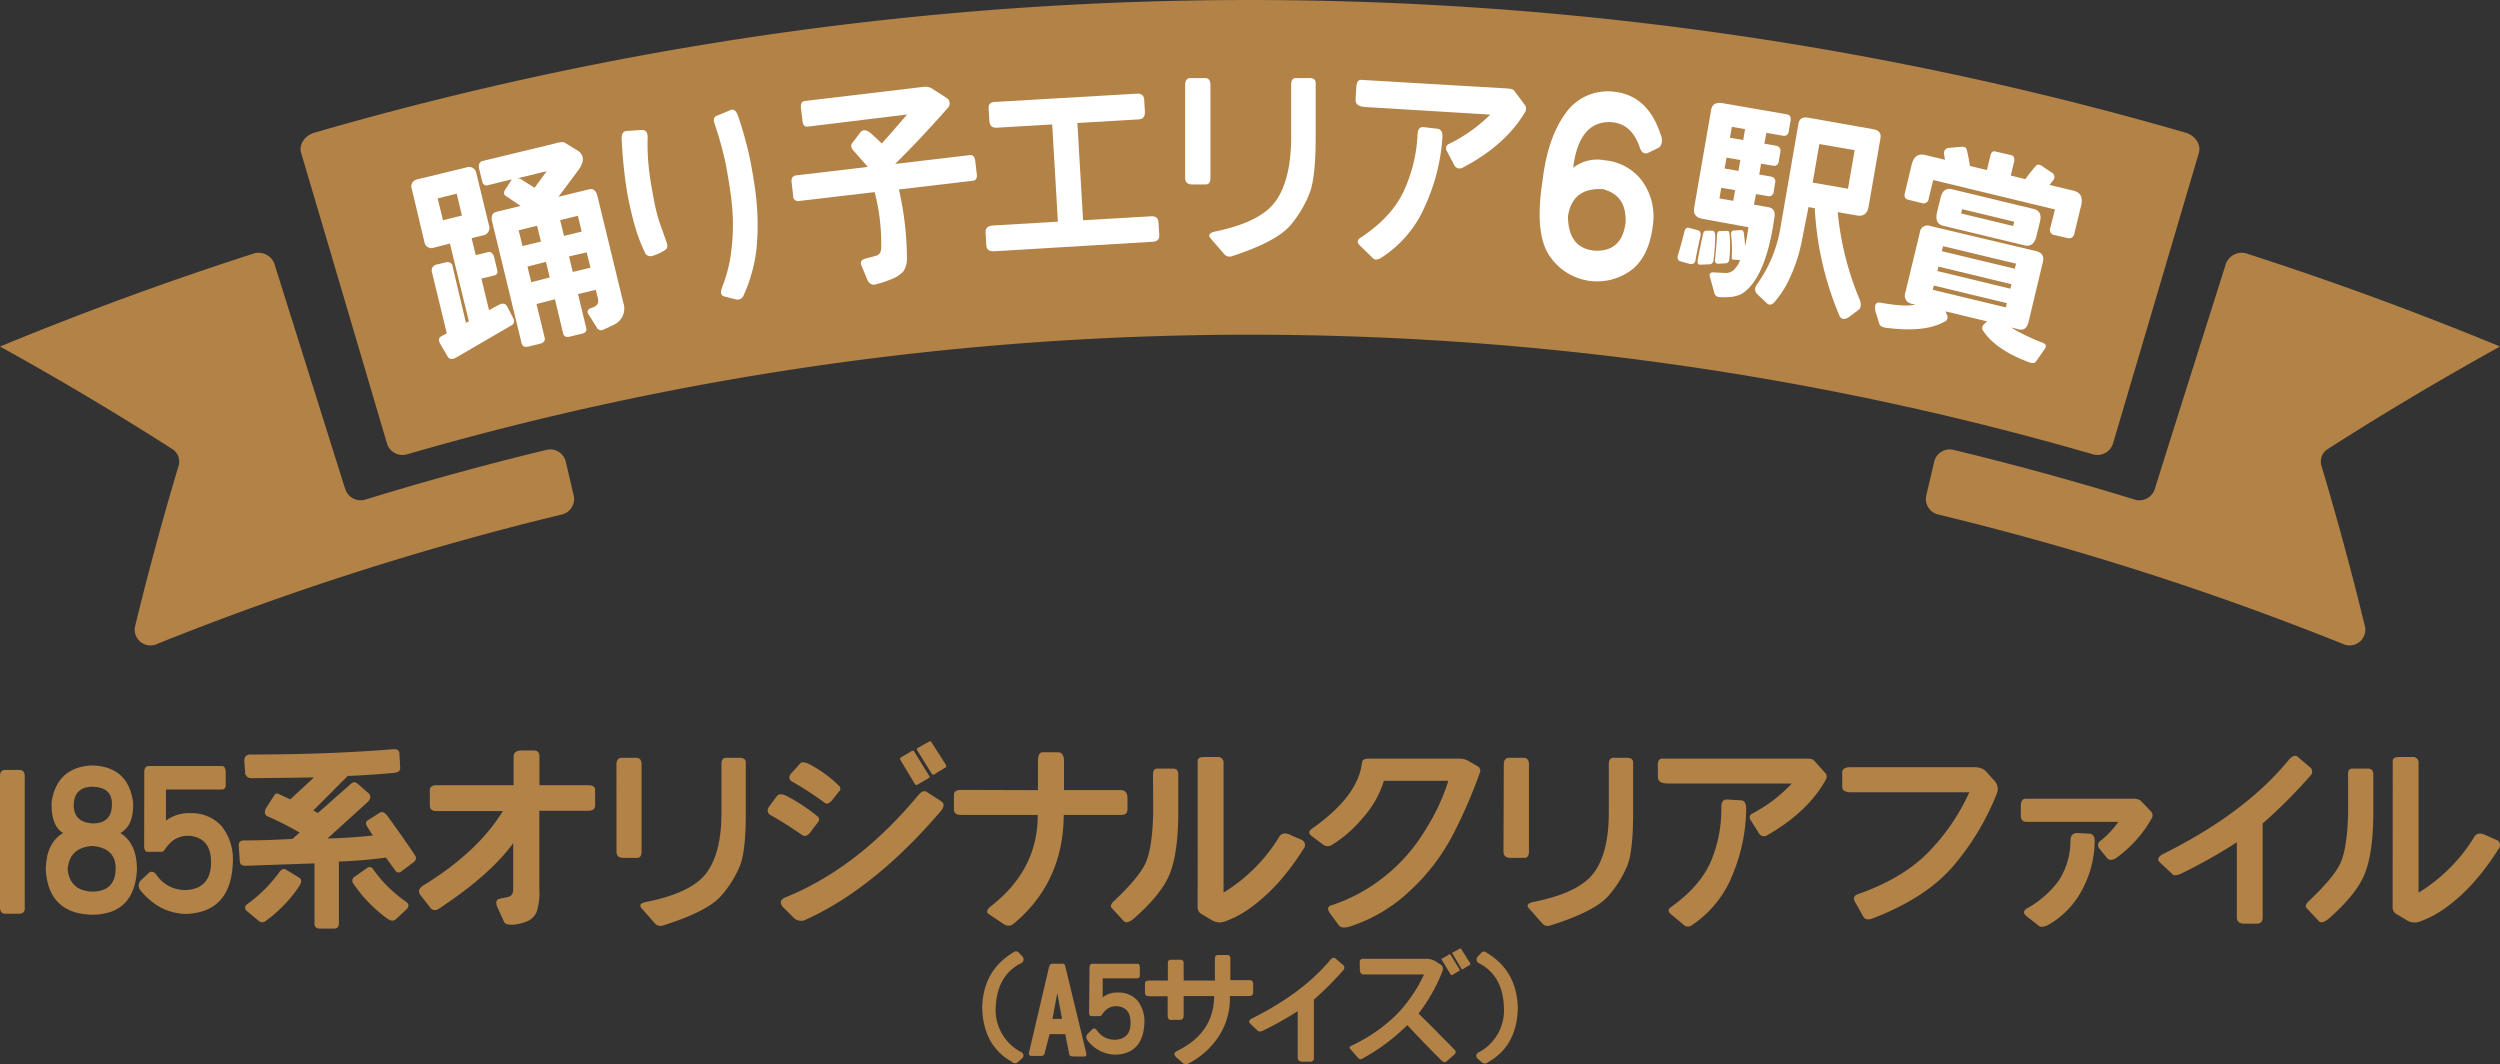
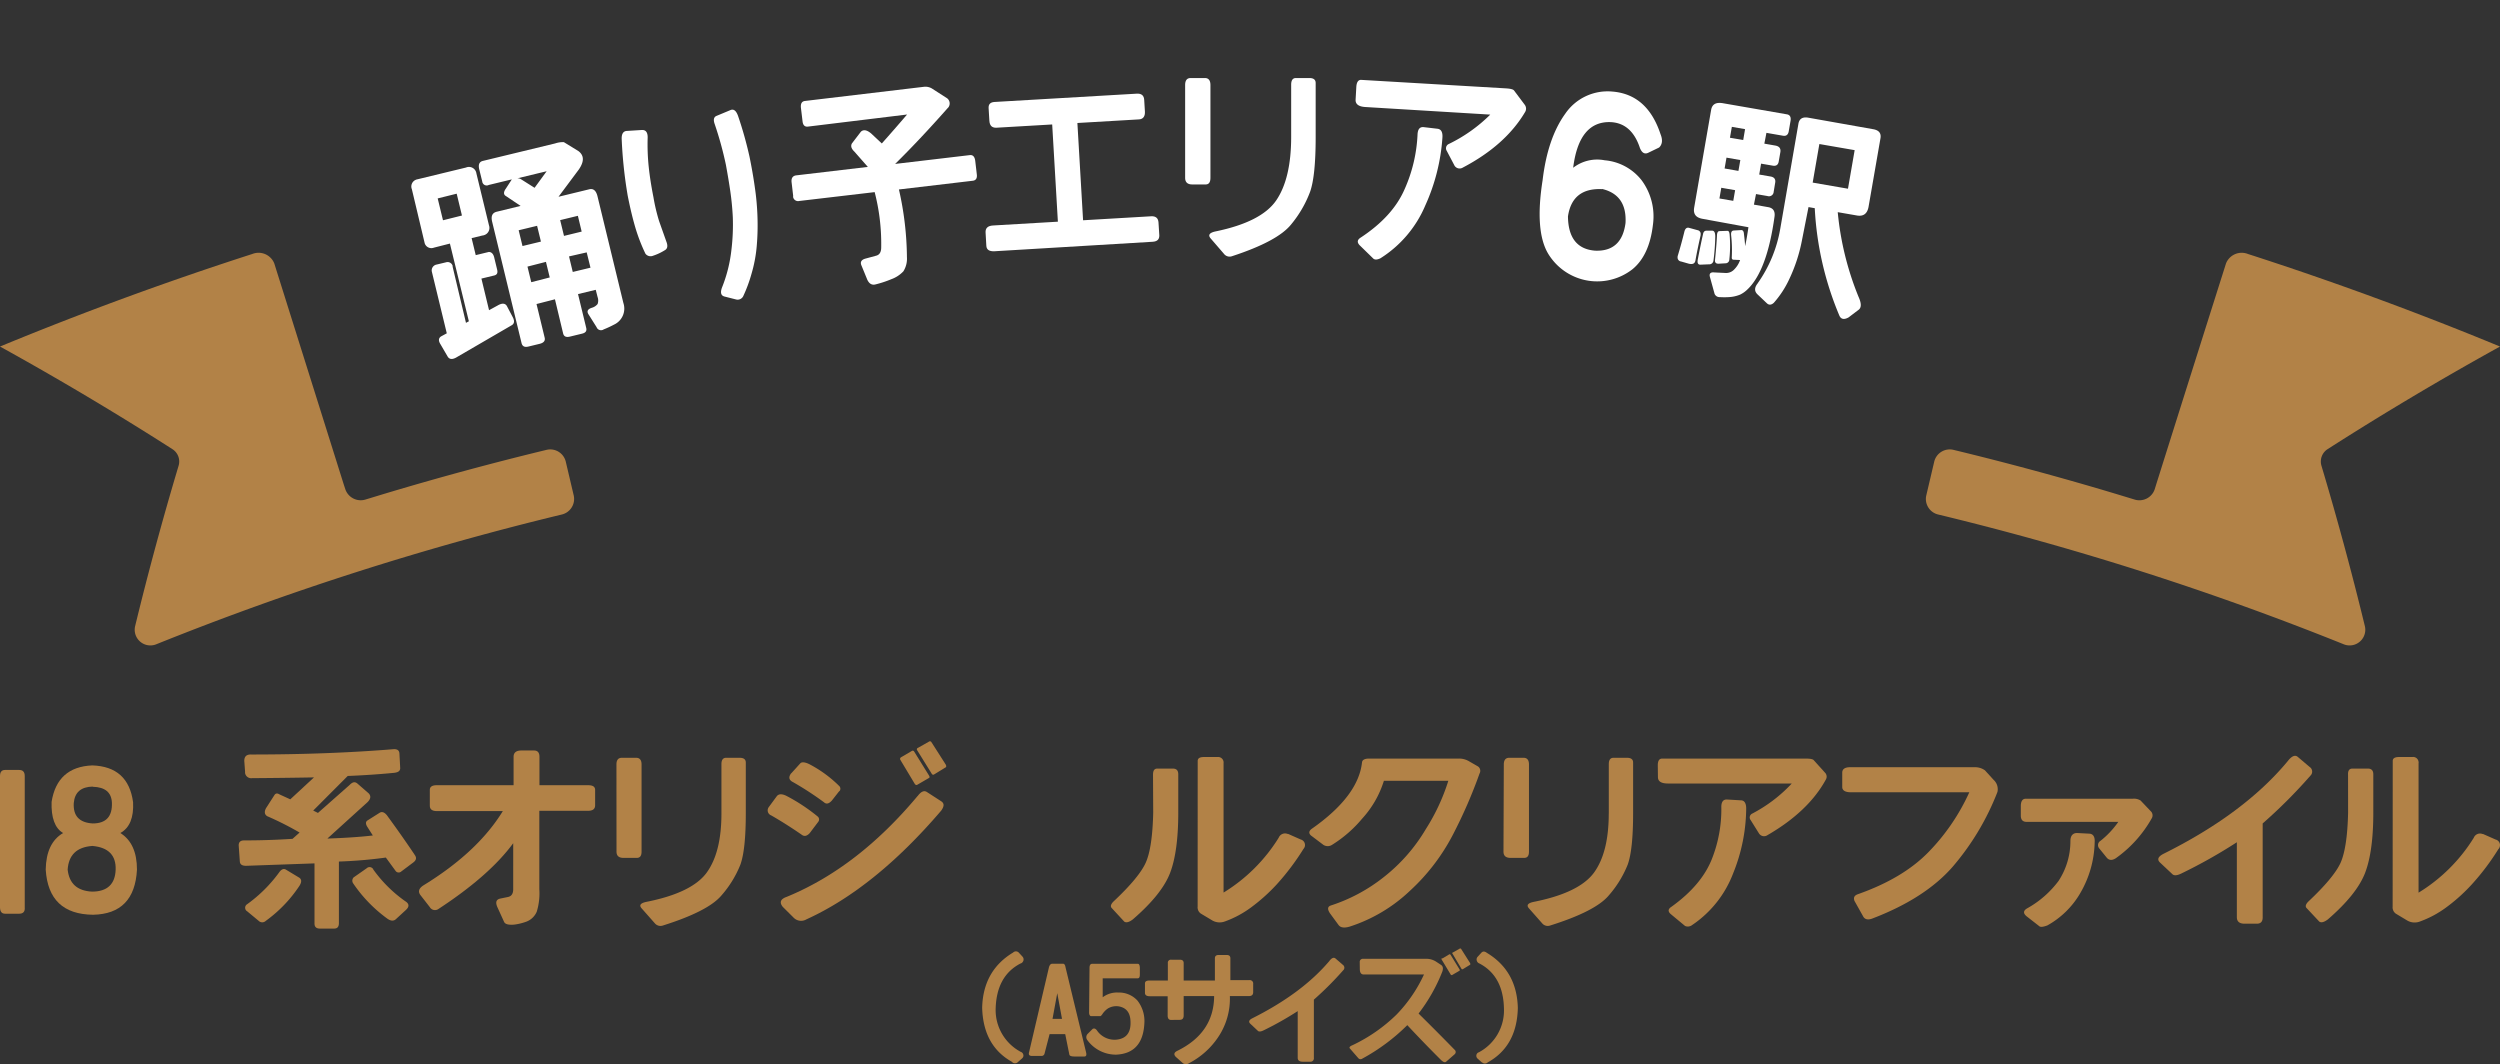
<svg xmlns="http://www.w3.org/2000/svg" id="レイヤー_1" data-name="レイヤー 1" viewBox="0 0 527.66 224.6">
  <rect x="0" y="0" width="527.66" height="224.6" fill="#333333" stroke="none" />
  <defs>
    <style>.cls-1{fill:#b28247;}.cls-2{fill:#fff;}</style>
  </defs>
  <path class="cls-1" d="M1.17,193.22v-27.7c0-.85.36-1.28,1.06-1.28h3c.78,0,1.16.43,1.16,1.28v27.7c.08.9-.3,1.36-1.16,1.36h-3C1.53,194.58,1.17,194.12,1.17,193.22Z" transform="translate(-1.17 -1.73)" />
  <path class="cls-1" d="M20.65,163.28q7.61.25,8.61,7.78c.16,3.25-.73,5.41-2.69,6.49q3.51,2.19,3.51,7.72-.49,9.36-9.26,9.53-9.42-.09-10-9.53c.06-3.74,1.28-6.32,3.67-7.72-1.73-1-2.54-3.24-2.43-6.57Q13.23,163.59,20.65,163.28Zm0,17c-3.3.24-5,1.92-5.2,5,.33,2.93,2,4.47,5.13,4.64,3.25,0,4.9-1.59,5-4.64s-1.56-4.7-4.88-5Zm.09-12.53c-2.48.05-3.8,1.22-4,3.47-.16,2.71,1.16,4.14,4,4.31q4.22,0,4.05-4.39c-.1-2.18-1.46-3.29-4.05-3.35Z" transform="translate(-1.17 -1.73)" />
-   <path class="cls-1" d="M31.62,164.78c0-.88.27-1.34.91-1.37H48.11c.46.08.7.57.7,1.45v2.23c.06.8-.17,1.23-.7,1.28H36.2v6.55a8.27,8.27,0,0,1,5.38-1.56,8.47,8.47,0,0,1,6.35,2.72,11.21,11.21,0,0,1,2.4,7.15q-.16,10.94-9.7,11.39-5.75,0-9.84-5a1.58,1.58,0,0,1,.13-2.11l1.78-1.65c.49-.28,1-.13,1.45.45a7.24,7.24,0,0,0,6.35,3.27q5.39-.33,5.21-6.28-.18-4.56-4.23-5.13a5.57,5.57,0,0,0-3.56.79,7,7,0,0,0-1.69,1.69c-.36.55-.64.84-.87.87H32.17c-.41-.17-.61-.65-.57-1.45Z" transform="translate(-1.17 -1.73)" />
  <path class="cls-1" d="M62.44,170.44l5-4.63q-6.66.12-13.06.16a1.3,1.3,0,0,1-1.48-1.07,1,1,0,0,1,0-.25l-.17-2.31c0-.94.45-1.4,1.49-1.36q16.29,0,30.1-1.13c.71,0,1.06.23,1.15.83l.17,3.17c0,.59-.41.91-1.32,1-3.18.31-6.35.52-9.76.66l-7.28,7.3,1,.5,6.7-5.92c.59-.6,1.06-.71,1.57-.33l2.44,2.12c.52.55.44,1.17-.25,1.86l-8.47,7.68q5.63-.19,9.59-.65l-1.16-1.82c-.38-.61-.37-1.06,0-1.33l2.53-1.6c.52-.36,1.06-.19,1.61.49,2.11,2.89,4.1,5.71,5.94,8.47.36.56.22,1.06-.44,1.53l-2.49,1.87a.8.8,0,0,1-1.12-.05,1,1,0,0,1-.12-.16l-2-2.74a96.43,96.43,0,0,1-9.91.84v13c0,.77-.32,1.15-1,1.15h-3c-.77,0-1.15-.35-1.15-1.06v-12.7l-14.44.51c-.82,0-1.27-.27-1.32-.9l-.24-3.4c0-.71.36-1.06,1.15-1.06,3.73,0,7.12-.13,10.21-.33l1.49-1.33A64.09,64.09,0,0,0,57.57,174c-.57-.36-.66-.93-.25-1.7l1.78-2.77c.25-.38.6-.42,1.06-.13Zm1.94,18.24a28.47,28.47,0,0,1-7.11,7.41,1.07,1.07,0,0,1-1.5,0l0,0-2.41-2a.88.88,0,0,1-.34-1.19.92.92,0,0,1,.34-.34,30,30,0,0,0,6.7-6.66c.49-.71,1-.92,1.48-.61L64.37,187C64.86,187.37,64.85,187.93,64.38,188.68Zm15.55-3.47a28.28,28.28,0,0,0,6.77,6.73c.86.53.9,1.16.13,1.86l-2.12,1.95c-.48.42-1.07.38-1.78-.12a30,30,0,0,1-7.19-7.41,1,1,0,0,1,.1-1.33l.18-.12L78.55,185a.89.89,0,0,1,1.25,0,1.09,1.09,0,0,1,.13.17Z" transform="translate(-1.17 -1.73)" />
  <path class="cls-1" d="M91.89,168.46c0-.67.48-1,1.48-1h16.2v-6c0-.88.55-1.33,1.66-1.33h2.65c.77,0,1.15.45,1.15,1.33v6H125.3c1,0,1.48.32,1.48,1v3.24c0,.77-.49,1.16-1.48,1.16H115v16.53a13.2,13.2,0,0,1-.54,4.76,3.86,3.86,0,0,1-2.43,2.19,11.5,11.5,0,0,1-2.32.54c-1.15.1-1.84-.06-2.11-.5l-1.45-3.18c-.45-1.05-.25-1.61.58-1.81l1.61-.33c.77-.14,1.15-.69,1.15-1.65V179.7q-5,6.83-15.79,13.89a1.26,1.26,0,0,1-1.75-.3l-.07-.11-2-2.57c-.53-.74-.28-1.43.74-2.06q11.39-7,16.68-15.63H93.37c-1,0-1.48-.39-1.48-1.16Z" transform="translate(-1.17 -1.73)" />
  <path class="cls-1" d="M131.28,163.08c0-.94.38-1.41,1.15-1.41h3c.76,0,1.15.47,1.15,1.41v18.4c0,.88-.33,1.32-1,1.32h-2.8c-1,0-1.49-.44-1.49-1.32Zm22.16,10.33V163c0-.88.33-1.33,1-1.33h2.82c.88,0,1.32.33,1.32,1v10.74q0,7.69-1.15,10.84a22.44,22.44,0,0,1-4,6.49q-2.82,3.34-12.4,6.35a1.55,1.55,0,0,1-1.66-.5l-2.81-3.18c-.53-.63-.19-1.06,1-1.32q9.67-1.91,12.78-6.2c2.07-2.87,3.1-7,3.1-12.48Z" transform="translate(-1.17 -1.73)" />
  <path class="cls-1" d="M163.49,172l1.61-2.19c.39-.53,1.06-.57,2-.13a38.34,38.34,0,0,1,6.66,4.39.8.8,0,0,1,.1,1.13l0,0-1.78,2.36c-.61.67-1.18.77-1.73.33q-3.27-2.26-6.41-4.06a1.13,1.13,0,0,1-.67-1.45A1.18,1.18,0,0,1,163.49,172Zm31.38-2.27c.71-.95,1.35-1.22,1.94-.83l3,1.94c.68.44.68,1.06,0,2q-14,16.37-28.45,22.94a2.19,2.19,0,0,1-2.65-.33l-2.32-2.31c-.77-.95-.49-1.66.83-2.12q15-6.16,27.62-21.28Zm-26.71-4.76,1.91-2.11c.3-.35,1-.3,1.94.17a26,26,0,0,1,6.28,4.59.79.79,0,0,1,.05,1.11l-.05,0-1.53,1.95c-.63.71-1.19.84-1.69.37a66.38,66.38,0,0,0-6.5-4.23c-.94-.46-1-1.09-.41-1.89Zm23.16-3.39,2.27-1.33a.35.35,0,0,1,.54.13l3.13,5.05c.14.24.14.41,0,.49l-2.56,1.49a.47.47,0,0,1-.49-.29l-3-5a.38.38,0,0,1,.11-.53Zm3.59-2,2.35-1.33a.35.35,0,0,1,.48.09.08.08,0,0,0,0,0l3.06,4.79q.17.38,0,.54l-2.5,1.53a.33.33,0,0,1-.45-.12h0l-3.1-5a.32.32,0,0,1,.14-.49Z" transform="translate(-1.17 -1.73)" />
-   <path class="cls-1" d="M220.24,168.5v-6c0-1.34.33-2,1-2h3.18c.88,0,1.32.61,1.32,1.85v6.13h11.91c1,0,1.49.57,1.49,1.74v2.35c0,.77-.44,1.16-1.32,1.16H225.69q-.09,14.34-10.74,23.1a1.71,1.71,0,0,1-2-.11l-3.18-2.12c-.52-.43-.24-1.06.83-1.82q9.64-7.68,9.6-19.05H204c-1,0-1.46-.39-1.49-1.16v-3.06c0-.69.5-1.06,1.49-1.06Z" transform="translate(-1.17 -1.73)" />
  <path class="cls-1" d="M244.53,165.27c0-.91.27-1.35,1-1.32h3.18c.79,0,1.18.41,1.15,1.32v7.94q0,8.26-1.73,12.77t-7.86,9.8c-.8.61-1.41.76-1.82.46l-2.64-2.86c-.31-.33-.19-.77.32-1.32q5.43-5.09,6.85-8.22t1.59-10.59Zm9.43-2.93c0-.56.44-.83,1.32-.83h2.82a1.17,1.17,0,0,1,1.32,1,1.71,1.71,0,0,1,0,.32v27.29a35.49,35.49,0,0,0,11.64-11.58,1.44,1.44,0,0,1,1.87-.8l.12,0,2.64,1.17a1.21,1.21,0,0,1,.88,1.48,1.37,1.37,0,0,1-.3.54,51.51,51.51,0,0,1-5.58,7.41,37.91,37.91,0,0,1-5.5,4.94,21.54,21.54,0,0,1-5.45,2.92,3.12,3.12,0,0,1-2.65-.17l-2.49-1.49a1.59,1.59,0,0,1-.65-1.48Z" transform="translate(-1.17 -1.73)" />
  <path class="cls-1" d="M288.64,162.67c.05-.55.54-.83,1.49-.83H309a4.06,4.06,0,0,1,2.11.5l2,1.15a1.13,1.13,0,0,1,.34,1.5,102.77,102.77,0,0,1-5.56,12.79,42.82,42.82,0,0,1-9.17,12,33.28,33.28,0,0,1-12.7,7.53c-1.13.33-1.9.22-2.32-.33l-1.82-2.48c-.57-.86-.52-1.41.17-1.65a35.56,35.56,0,0,0,11.19-6,36.33,36.33,0,0,0,8.86-10.11,42.78,42.78,0,0,0,4.76-10.21H293.26a21.12,21.12,0,0,1-4.6,8,26.38,26.38,0,0,1-6.35,5.52,1.67,1.67,0,0,1-1.82,0l-2.65-2c-.52-.5-.41-1,.34-1.49Q287.84,169.75,288.64,162.67Z" transform="translate(-1.17 -1.73)" />
  <path class="cls-1" d="M318.57,163.08c0-.94.39-1.41,1.15-1.41h3c.78,0,1.16.47,1.16,1.41v18.4c0,.88-.33,1.32-1,1.32H320q-1.5,0-1.5-1.32Zm22.16,10.33V163c0-.88.33-1.33,1-1.33h2.81c.89,0,1.32.33,1.32,1v10.74q0,7.69-1.15,10.84a22.66,22.66,0,0,1-4,6.49q-2.81,3.34-12.41,6.35a1.53,1.53,0,0,1-1.65-.5l-2.81-3.18c-.52-.63-.19-1.06,1-1.32q9.66-1.91,12.78-6.2c2.07-2.87,3.1-7,3.1-12.48Z" transform="translate(-1.17 -1.73)" />
  <path class="cls-1" d="M351.07,163.28c0-1,.31-1.44.95-1.44h30.22c1,0,1.54.11,1.74.33l2.39,2.65a1.19,1.19,0,0,1,.17,1.45Q382.86,173,374.22,178a1.26,1.26,0,0,1-1.76-.32l-.06-.09-1.73-2.77a.88.88,0,0,1,.14-1.25.62.62,0,0,1,.19-.12,31,31,0,0,0,8.35-6.35H353.22c-1.43,0-2.12-.45-2.12-1.36Zm13.41,8.78c0-1.06.38-1.63,1.23-1.58l2.9.17c.74,0,1.12.63,1.12,1.73A37.08,37.08,0,0,1,367,186a23,23,0,0,1-8.72,11,1.46,1.46,0,0,1-1.45.17l-3.05-2.53c-.61-.55-.55-1.06.17-1.52q6.35-4.56,8.53-10.07A28.42,28.42,0,0,0,364.48,172.06Z" transform="translate(-1.17 -1.73)" />
  <path class="cls-1" d="M390,164.82c0-.77.58-1.16,1.66-1.16h26.46a3.61,3.61,0,0,1,2,.66l1.82,2a2.67,2.67,0,0,1,.82,2.56,54.34,54.34,0,0,1-9.52,15.87q-5.85,6.65-17,10.89c-.84.28-1.44.14-1.78-.41l-1.86-3.32c-.29-.7-.06-1.18.71-1.45q9.43-3.32,14.82-8.81a44.05,44.05,0,0,0,8.69-12.7h-25c-1.19,0-1.79-.39-1.82-1.06Z" transform="translate(-1.17 -1.73)" />
  <path class="cls-1" d="M427.69,171.89c0-1.06.36-1.58,1.06-1.58h22.57a2.65,2.65,0,0,1,1.65.38l2.12,2.23a1.21,1.21,0,0,1,.21,1.57,25.79,25.79,0,0,1-7.57,8.39c-.8.5-1.45.45-1.94-.17l-1.53-1.89a1.06,1.06,0,0,1,.08-1.5l.17-.12a18.89,18.89,0,0,0,3.76-4H428.94c-.83,0-1.25-.43-1.25-1.32Zm10.47,7.31c0-1.06.51-1.65,1.4-1.65l2.48.13c.91,0,1.32.65,1.24,1.82a22.19,22.19,0,0,1-3.12,10.87,18.26,18.26,0,0,1-6.88,6.69q-1.21.45-1.62.21l-2.72-2.12c-.81-.66-.75-1.24.16-1.74a21,21,0,0,0,6.55-5.74,15.32,15.32,0,0,0,2.51-8.51Z" transform="translate(-1.17 -1.73)" />
  <path class="cls-1" d="M484.06,162.34c.83-1.06,1.55-1.35,2.12-.83l2.49,2.11a1.17,1.17,0,0,1,.32,1.62,1.46,1.46,0,0,1-.16.19,108.07,108.07,0,0,1-10.09,10.1v19.84c0,.9-.43,1.35-1.32,1.32h-2.48c-1.06,0-1.63-.42-1.65-1.32V179.5a109.14,109.14,0,0,1-11.75,6.61c-.84.41-1.46.47-1.82.16l-2.64-2.48c-.66-.63-.44-1.23.66-1.82Q474.85,173.47,484.06,162.34Z" transform="translate(-1.17 -1.73)" />
  <path class="cls-1" d="M496.76,165.27c-.05-.91.28-1.35,1-1.32h3.17c.8,0,1.18.41,1.16,1.32v7.94q0,8.26-1.74,12.77t-7.85,9.8c-.81.61-1.41.76-1.82.46L488,193.38q-.45-.49.33-1.32,5.42-5.09,6.85-8.22c.94-2.12,1.48-5.65,1.59-10.59Zm9.43-2.93c0-.56.44-.83,1.33-.83h2.8a1.15,1.15,0,0,1,1.32,1,1,1,0,0,1,0,.34v27.29a35.43,35.43,0,0,0,11.65-11.58,1.42,1.42,0,0,1,1.85-.8l.12,0,2.65,1.17a1.2,1.2,0,0,1,.88,1.47,1.14,1.14,0,0,1-.3.55,50.78,50.78,0,0,1-5.58,7.41,36.89,36.89,0,0,1-5.5,4.94,21.75,21.75,0,0,1-5.46,2.92,3.1,3.1,0,0,1-2.64-.17l-2.48-1.49a1.62,1.62,0,0,1-.66-1.48Z" transform="translate(-1.17 -1.73)" />
  <path class="cls-1" d="M216.54,205.1q-5,2.6-5.22,9.43a10,10,0,0,0,5.29,9.21.82.82,0,0,1,.54,1,1,1,0,0,1-.18.31l-.94.83a.86.86,0,0,1-1.21.05.12.12,0,0,1,0-.05q-6.14-3.39-6.35-11.47.2-7.83,6.54-11.64a.83.83,0,0,1,1.17,0l.85.92a.9.9,0,0,1-.18,1.26A.94.94,0,0,1,216.54,205.1Z" transform="translate(-1.17 -1.73)" />
  <path class="cls-1" d="M222.51,206.14c.13-.67.39-1,.75-1h2.29c.26,0,.43.25.51.74l4.35,18c.13.56,0,.84-.36.84h-2.12c-.63,0-1-.13-1.06-.41L226,220h-3.3l-1.06,4.09a.65.65,0,0,1-.72.51H219c-.56,0-.77-.24-.64-.74Zm1.81,5.21-1,5.42h2Z" transform="translate(-1.17 -1.73)" />
  <path class="cls-1" d="M231.13,206c0-.55.17-.83.56-.85h9.63c.29,0,.43.35.43.9v1.38c0,.49-.11.76-.43.79h-7.41v4a5,5,0,0,1,3.32-1,5.25,5.25,0,0,1,4,1.68,7,7,0,0,1,1.49,4.43q-.17,6.75-6,7a7.48,7.48,0,0,1-6.07-3.09,1,1,0,0,1,.07-1.28l1.06-1.06c.31-.18.61-.08.89.28a4.5,4.5,0,0,0,3.94,2c2.21-.14,3.29-1.43,3.17-3.88-.06-1.88-.93-2.93-2.6-3.18a3.46,3.46,0,0,0-2.2.48,4.45,4.45,0,0,0-1.06,1.06c-.22.35-.39.53-.53.54h-2c-.25-.11-.37-.41-.35-.89Z" transform="translate(-1.17 -1.73)" />
  <path class="cls-1" d="M248.34,217c-.48,0-.72-.31-.72-.92V212h-3.79c-.65,0-1-.24-1-.71v-2c0-.41.32-.61,1-.61h3.83v-3.68a.63.63,0,0,1,.55-.71.49.49,0,0,1,.17,0h1.8c.55,0,.82.23.82.71v3.68h6.59V204c0-.48.27-.71.82-.71h1.66c.53,0,.79.23.79.71v4.6h4a.71.71,0,0,1,.81.61.67.67,0,0,1,0,.2v1.74c0,.55-.31.82-.92.82h-4a14.51,14.51,0,0,1-2.54,8.77,16.54,16.54,0,0,1-6,5.35,1.22,1.22,0,0,1-1.32.09l-1.56-1.39c-.48-.51-.36-.93.33-1.27q7.72-3.78,7.77-11.55H251v4.09c0,.61-.27.92-.82.92Z" transform="translate(-1.17 -1.73)" />
  <path class="cls-1" d="M281.75,204.56q.76-1,1.32-.51l1.54,1.33a.74.74,0,0,1,.19,1l-.09.1a69.22,69.22,0,0,1-6.23,6.24V225a.72.72,0,0,1-.83.82h-1.52c-.67,0-1.06-.26-1.06-.82v-9.86a68.93,68.93,0,0,1-7.26,4.09c-.53.25-.9.28-1.12.1l-1.63-1.53c-.41-.39-.28-.78.4-1.13Q276,211.38,281.75,204.56Z" transform="translate(-1.17 -1.73)" />
  <path class="cls-1" d="M288.16,204.81a.65.65,0,0,1,.58-.71h13.62a3.75,3.75,0,0,1,1.95.62l1.06.7c.38.3.44.77.21,1.41a36.1,36.1,0,0,1-5,8.82q3.94,3.89,7.6,7.64a.62.62,0,0,1,.08.89.3.3,0,0,1-.08.08l-1.81,1.58c-.24.19-.59.06-1.05-.38q-3.72-3.71-7.12-7.36a41.51,41.51,0,0,1-9.52,7.08.61.61,0,0,1-.81-.1L286.06,223c-.16-.21,0-.43.58-.67a34.11,34.11,0,0,0,9.28-6.45,30.37,30.37,0,0,0,5.8-8.47H289c-.54,0-.82-.38-.82-1.15Zm17.43-.78,1.4-.83a.23.23,0,0,1,.31,0l0,0,1.91,3.11c.09.16.09.25,0,.31l-1.58.92a.31.31,0,0,1-.31-.18l-1.86-3.09a.22.22,0,0,1,.06-.31l0,0Zm2.22-1.26,1.45-.82a.22.22,0,0,1,.3.06v0l1.9,3c.06.16.06.27,0,.34l-1.54.94a.22.22,0,0,1-.28-.07L307.73,203c-.09-.06-.05-.17.08-.25Z" transform="translate(-1.17 -1.73)" />
  <path class="cls-1" d="M313.45,205.1a.91.91,0,0,1-.58-1.14,1.86,1.86,0,0,1,.1-.2l.84-.92c.31-.35.7-.37,1.18,0q6.35,3.82,6.54,11.64-.19,8.07-6.35,11.48a.86.86,0,0,1-1.2,0l-.05,0-.94-.84A.81.81,0,0,1,313,224a.73.73,0,0,1,.31-.17,10,10,0,0,0,5.29-9.22Q318.46,207.74,313.45,205.1Z" transform="translate(-1.17 -1.73)" />
  <path class="cls-1" d="M82.14,106l-3.75,1.14A3.43,3.43,0,0,1,74.06,105L73.73,104,59.06,57.33a3.57,3.57,0,0,0-4.62-2Q27.52,64,1.17,74.87h0Q19.89,85.22,37.56,96.53a3.09,3.09,0,0,1,1.3,3.52Q33.79,117,29.68,133.93a3.31,3.31,0,0,0,4.58,3.74,618.1,618.1,0,0,1,85.47-27.34,3.38,3.38,0,0,0,2.54-4c-.57-2.41-1.13-4.81-1.7-7.22a3.37,3.37,0,0,0-4.13-2.41h0Q99.2,100.87,82.14,106Z" transform="translate(-1.17 -1.73)" />
  <path class="cls-1" d="M447.86,106l3.76,1.14a3.41,3.41,0,0,0,4.32-2.11l.33-1.07Q463.61,80.65,471,57.33a3.56,3.56,0,0,1,4.61-2Q502.49,64,528.83,74.87h0q-18.72,10.35-36.39,21.66a3.1,3.1,0,0,0-1.29,3.52q5.06,16.94,9.17,33.88a3.31,3.31,0,0,1-4.58,3.74,618.1,618.1,0,0,0-85.47-27.34,3.37,3.37,0,0,1-2.54-4c.57-2.41,1.13-4.81,1.7-7.22a3.37,3.37,0,0,1,4.13-2.41h0Q430.81,100.87,447.86,106Z" transform="translate(-1.17 -1.73)" />
-   <path class="cls-1" d="M462.46,29.73a710.32,710.32,0,0,0-394.92,0c-2.07.61-3.33,2.52-2.81,4.27q9.08,30.71,18.14,61.41a3.44,3.44,0,0,0,4.32,2.18,639.58,639.58,0,0,1,355.63,0,3.43,3.43,0,0,0,4.31-2.18q9.08-30.7,18.14-61.41C465.79,32.25,464.53,30.34,462.46,29.73Z" transform="translate(-1.17 -1.73)" />
  <path class="cls-2" d="M109.15,70.39,97.4,77.22c-.83.44-1.43.35-1.78-.29l-1.48-2.54c-.46-.73-.43-1.28.11-1.65l1.22-.66-3.15-13a1.25,1.25,0,0,1,1-1.51l2-.48a1.1,1.1,0,0,1,1.38.74,1.16,1.16,0,0,1,0,.18l2.82,11.86.61-.33-4-16.4L92.76,54a1.48,1.48,0,0,1-1.92-.84,1.67,1.67,0,0,1-.08-.3L88.1,41.67a1.53,1.53,0,0,1,.85-2,1.4,1.4,0,0,1,.35-.1l10.23-2.48a1.58,1.58,0,0,1,2.08.84,1.69,1.69,0,0,1,.12.44l2.65,10.93a1.6,1.6,0,0,1-1,2.05,1.37,1.37,0,0,1-.4.09l-2.27.55.87,3.59,2.76-.67c.56,0,1,.4,1.18,1.34l.58,2.39c.16.66,0,1.06-.56,1.22l-2.76.67,1.61,6.67,1.83-1c.9-.52,1.54-.49,1.91.08l1.27,2.41C109.82,69.5,109.73,70.07,109.15,70.39ZM93.55,43.61l1.12,4.61,4-1-1.11-4.61Zm29.69-10q1.85,1.37.09,3.91l-4.28,5.74,6.5-1.58c.86-.21,1.44.29,1.73,1.48l5.46,22.51a3.73,3.73,0,0,1-2,4.59,21.8,21.8,0,0,1-2.16,1A1,1,0,0,1,127.2,71a.84.84,0,0,1-.11-.21l-1.68-2.67c-.45-.67-.22-1.15.68-1.43a2.4,2.4,0,0,0,1.21-.79,2.18,2.18,0,0,0,0-1.47l-.39-1.53-3.74.9,1.72,7.1q.28,1-.9,1.26l-2.51.61c-.81.2-1.3,0-1.46-.69l-1.72-7.18-3.89,1L116.13,73c.16.65-.2,1.09-1.06,1.3l-2.35.57c-.79.19-1.27,0-1.46-.69l-6.21-25.63c-.29-1.19,0-1.91,1-2.14l5-1.22L107.79,43c-.36-.33-.31-.83.16-1.48l1.25-1.93-4.87,1.18a.94.94,0,0,1-1.27-.39.89.89,0,0,1-.11-.36l-.63-2.56q-.36-1.5.78-1.77L118.35,32a5.18,5.18,0,0,1,1.83-.27Zm-6.69,4.26-6.65,1.61a1.32,1.32,0,0,1,1.22.07L114,41.37Zm-5.91,12.46.81,3.33,3.89-.94-.81-3.33ZM112.5,58l.8,3.29,3.9-1L116.4,57Zm6.9-9.81.81,3.33,3.73-.91-.8-3.33Zm1.87,7.66.79,3.28,3.74-.9L125,55Z" transform="translate(-1.17 -1.73)" />
  <path class="cls-2" d="M132.39,31.17c-.06-1.12.29-1.72,1-1.8l3.19-.2c.86-.07,1.29.45,1.29,1.55a46,46,0,0,0,.22,6.21q.3,2.9,1,6.43a39,39,0,0,0,1.18,5c.35,1,.86,2.42,1.54,4.35.36.92.25,1.53-.35,1.85A11.25,11.25,0,0,1,139,55.71a1.36,1.36,0,0,1-1.6-.43,37.18,37.18,0,0,1-2.18-5.68q-.83-2.85-1.56-6.55A94.79,94.79,0,0,1,132.39,31.17ZM152,27.87c-.3-.87-.17-1.43.38-1.67l3-1.25q1-.4,1.59,1.32a80.05,80.05,0,0,1,2.41,8.6c.44,2.16.81,4.28,1.1,6.34a54.57,54.57,0,0,1,.56,6.12,51.5,51.5,0,0,1-.14,6.21,29.45,29.45,0,0,1-1.15,6.1,29.85,29.85,0,0,1-1.66,4.49,1.32,1.32,0,0,1-1.55.81l-2.48-.63c-.72-.2-.89-.82-.51-1.87a30.19,30.19,0,0,0,2-8,44.56,44.56,0,0,0,.29-6.83c-.09-1.87-.27-3.69-.52-5.44s-.57-3.64-.94-5.66A73.62,73.62,0,0,0,152,27.87Z" transform="translate(-1.17 -1.73)" />
  <path class="cls-2" d="M201.07,22.47a1.38,1.38,0,0,1,.27,1.92l-.18.19q-5.94,6.72-11.06,11.75l15.75-1.86c.67-.08,1.05.33,1.16,1.24l.33,2.83c.1.82-.19,1.26-.85,1.34L190.9,41.72A66.4,66.4,0,0,1,192.59,56a5,5,0,0,1-.75,3,6.58,6.58,0,0,1-2.57,1.67,22.51,22.51,0,0,1-3.4,1.11c-.72.15-1.26-.2-1.64-1l-1.23-3c-.34-.76,0-1.25.88-1.48l2.28-.62c.65-.19,1-.76,1-1.71a43.5,43.5,0,0,0-1.38-11.69l-15.92,1.87a1.06,1.06,0,0,1-1.28-.78,1,1,0,0,1,0-.3l-.33-2.84c-.11-.9.23-1.4,1-1.49l15.09-1.78-2.86-3.25c-.63-.6-.8-1.17-.5-1.71l1.9-2.48c.55-.5,1.28-.37,2.19.41l2.22,2.08q2.67-3,5.33-6.11L171.7,28.45q-1,.12-1.14-1.11l-.34-2.83q-.15-1.35.84-1.47l25.21-3a2.78,2.78,0,0,1,1.55.34Z" transform="translate(-1.17 -1.73)" />
  <path class="cls-2" d="M245.86,51.44c0,.82-.43,1.26-1.43,1.32l-33.34,2q-1.67.09-1.74-1.14l-.16-2.8q-.09-1.41,1.59-1.5l13.67-.8L223.25,28l-11.84.69c-.89,0-1.36-.45-1.42-1.5l-.16-2.64c-.05-.82.37-1.25,1.26-1.3l30-1.75c1-.06,1.53.38,1.58,1.31l.15,2.46c.06,1-.36,1.61-1.25,1.66l-13,.76,1.2,20.53,14.34-.84c1-.06,1.52.38,1.58,1.32Z" transform="translate(-1.17 -1.73)" />
  <path class="cls-2" d="M251.31,19.69c0-1,.39-1.49,1.17-1.49h3c.78,0,1.17.5,1.17,1.49V39.25c0,.94-.33,1.41-1,1.41h-2.84q-1.5,0-1.5-1.41Zm22.38,11V19.61c0-.94.33-1.41,1-1.41h2.84c.89,0,1.33.35,1.33,1.05V30.68q0,8.18-1.17,11.51a23.94,23.94,0,0,1-4,6.9q-2.85,3.57-12.53,6.73a1.5,1.5,0,0,1-1.67-.53L256.65,52c-.53-.67-.19-1.14,1-1.41q9.78-2,12.9-6.59t3.14-13.27Z" transform="translate(-1.17 -1.73)" />
  <path class="cls-2" d="M287.44,20.07c.06-1,.41-1.52,1.05-1.48L319,20.38c1,.06,1.55.21,1.73.45l2.25,3a1.36,1.36,0,0,1,.08,1.55q-4.14,7-13.16,11.73a1.26,1.26,0,0,1-1.72-.4,1.09,1.09,0,0,1-.08-.15l-1.58-3a1,1,0,0,1,.32-1.38l.1-.05a32.43,32.43,0,0,0,8.77-6.21l-26.34-1.6c-1.44-.08-2.14-.61-2.08-1.57Zm12.92,10.09q.06-1.76,1.35-1.59l2.9.34c.75.11,1.09.74,1,1.91A41.29,41.29,0,0,1,302,45.09a24.38,24.38,0,0,1-9.48,11.16c-.66.31-1.15.34-1.47.08l-2.92-2.85c-.58-.62-.49-1.16.26-1.62q6.74-4.44,9.23-10.17a31.71,31.71,0,0,0,2.74-11.53Z" transform="translate(-1.17 -1.73)" />
  <path class="cls-2" d="M351.34,32.87,349,34c-.71.31-1.27,0-1.69-1q-1.77-5.4-6.38-5.5-6.51-.09-7.72,9.64a8.26,8.26,0,0,1,6.65-1.58,11.1,11.1,0,0,1,7.8,4.22,12.8,12.8,0,0,1,2.39,9.35q-.74,6.49-4.33,9.43a12.08,12.08,0,0,1-17-2.14,11.54,11.54,0,0,1-.75-1.08q-2.91-4.79-1.21-15.58,1.05-8.85,4.76-14a10.82,10.82,0,0,1,10-4.7q7.37.61,10.13,9C352.16,31.32,352,32.26,351.34,32.87Zm-12,8.78q-6.34-.3-7.23,5.76.08,6.81,5.76,7.23,5.6.21,6.39-5.85.32-5.92-4.95-7.18Z" transform="translate(-1.17 -1.73)" />
  <path class="cls-2" d="M355.28,55.74c.54-1.78,1-3.48,1.4-5.11.17-.67.51-.94,1-.81l1.78.49a.79.79,0,0,1,.65.92.75.75,0,0,1,0,.16c-.44,1.92-.81,3.69-1.09,5.3-.11.67-.59.9-1.43.69l-1.61-.46a.83.83,0,0,1-.73-.92A.77.77,0,0,1,355.28,55.74Zm22.24-25.36L374,29.77l-.44,2.28,2.3.4c.85.15,1.21.61,1.08,1.39l-.35,2c-.12.7-.56,1-1.33.84l-2.39-.41-.39,2.3,2.38.41c.77.13,1.09.55,1,1.24l-.33,2a1,1,0,0,1-1.06.94,1.4,1.4,0,0,1-.28-.06l-2.39-.41-.44,2.23,3,.53c1.07.18,1.52.87,1.34,2.06q-1.57,11.31-5.65,15.25a5.72,5.72,0,0,1-1.6,1.15,7.22,7.22,0,0,1-2.38.53,15.06,15.06,0,0,1-1.9,0,1.13,1.13,0,0,1-1.11-.68l-1-3.62c-.17-.65.14-1,.92-.91l2.48.12a2.32,2.32,0,0,0,1.59-.6,5.26,5.26,0,0,0,1.39-2.14l-1.35-.06c-.31,0-.44-.19-.4-.6a27.93,27.93,0,0,0-.14-4.57c-.06-.67.14-1,.6-1l1.54-.09c.34,0,.53.26.57.86.14,1.16.22,2,.24,2.54.23-1,.46-2.34.7-4l-9.66-1.77c-1.43-.25-2-1-1.8-2.32l3.59-20.68c.21-1.18,1-1.65,2.45-1.41l13.53,2.35c.66.11.92.59.77,1.43l-.38,2.2C378.57,30.17,378.17,30.49,377.52,30.38Zm-18,26.09q.54-2.85,1.09-5.29c.09-.52.34-.78.77-.76h1.18c.42,0,.63.41.64,1.19a45.14,45.14,0,0,1-.37,5.06.89.89,0,0,1-.94.85h-.06l-1.71.07C359.56,57.63,359.36,57.25,359.52,56.47Zm3.63.1c.2-2,.34-3.67.41-5.06,0-.65.2-1,.51-1l1.7-.06c.26,0,.41.24.46.79a27.08,27.08,0,0,1-.06,5.25.8.8,0,0,1-.74.81l-1.54.09C363.33,57.4,363.08,57.12,363.15,56.57Zm1.32-15.21-.39,2.26,2.92.5.39-2.25Zm1.1-6.36-.4,2.29,2.92.51.4-2.29Zm1.13-6.5-.4,2.3,2.8.48.39-2.29Zm5.47,33A28.18,28.18,0,0,0,376.92,50l3.83-22.14c.18-1.07.88-1.5,2.09-1.29L396.53,29c1.21.21,1.72.84,1.54,1.91l-2.52,14.5c-.27,1.41-1.05,2-2.35,1.82l-4.15-.72a62.7,62.7,0,0,0,4.4,17.89c.63,1.39.62,2.31-.05,2.76l-2.06,1.56c-.93.52-1.58.41-1.93-.34a67.06,67.06,0,0,1-5.21-22.71l-1.32-.23-1.42,7.2a33.88,33.88,0,0,1-2.6,7.92,20.62,20.62,0,0,1-3.29,5.07q-.81.75-1.5.09l-2-1.9c-.64-.65-.62-1.42.1-2.3Zm13-29.37-1.41,8.14,7.45,1.29,1.41-8.14Z" transform="translate(-1.17 -1.73)" />
-   <path class="cls-2" d="M430.84,54.71c1.3.31,1.8,1.06,1.52,2.26l-3,12.56c-.31,1.4-1,2-2.09,1.71l-1.66-.4A41.54,41.54,0,0,0,432.1,74c.88.27,1.09.73.65,1.38l-1.89,2.71c-.32.34-.88.36-1.69,0q-7-2.67-9.55-6.73a1.06,1.06,0,0,1,.34-1.23l.61-.57-8.76-2.11.32.8a1,1,0,0,1-.3,1.24q-4.11,2.45-12,1.49c-1.15-.07-1.83-.36-2-.89L397,67.44c-.25-1.44.11-2,1.09-1.82,3.65.64,6.1.77,7.34.37l-.63-.12A1.77,1.77,0,0,1,403.2,64a1.53,1.53,0,0,1,.11-.48l3.07-12.73a1.64,1.64,0,0,1,1.78-1.47,1.67,1.67,0,0,1,.44.11Zm-5.09-20.22c.5.18.67.65.52,1.4l-.7,2.9,3.08.74c.73-1,1.45-1.91,2.17-2.73.39-.45.9-.42,1.52.1l1.92,1.27a1.08,1.08,0,0,1,.37,1.48,1.18,1.18,0,0,1-.23.27l-.63.85,5,1.19c1.51.36,2.07,1.4,1.66,3.11l-1.45,6c-.19.8-.72,1.09-1.58.88l-2.52-.6a1.1,1.1,0,0,1-1.05-1.15,1.3,1.3,0,0,1,.07-.33l1-3.93-25.7-6.21-.95,3.93a1.09,1.09,0,0,1-1.17,1,1.07,1.07,0,0,1-.34-.09l-2.84-.69c-.65-.16-.87-.63-.68-1.43l1.44-6q.66-2.56,2.89-2l4.14,1-.18-1c-.14-.85.17-1.35.92-1.5l2.46-.22c.82-.1,1.29.1,1.4.61.26,1.06.48,2.2.67,3.42l3.58.86.74-3.08c.16-.68.51-1,1.06-.83ZM409.33,62l-.22.9,15.43,3.71.21-.9ZM431,51.53c-.39,1.62-1.21,2.28-2.45,2L411.3,49.38c-1.25-.3-1.67-1.27-1.28-2.89l.73-3c.36-1.51,1.17-2.12,2.41-1.82l17.25,4.16c1.24.3,1.69,1.2,1.32,2.71ZM410.3,58l-.23.94,15.42,3.72.23-.94Zm1-4.31L411,54.74l15.42,3.71.26-1.07Zm4-7.81-.22.9,11,2.65.22-.9Z" transform="translate(-1.17 -1.73)" />
</svg>